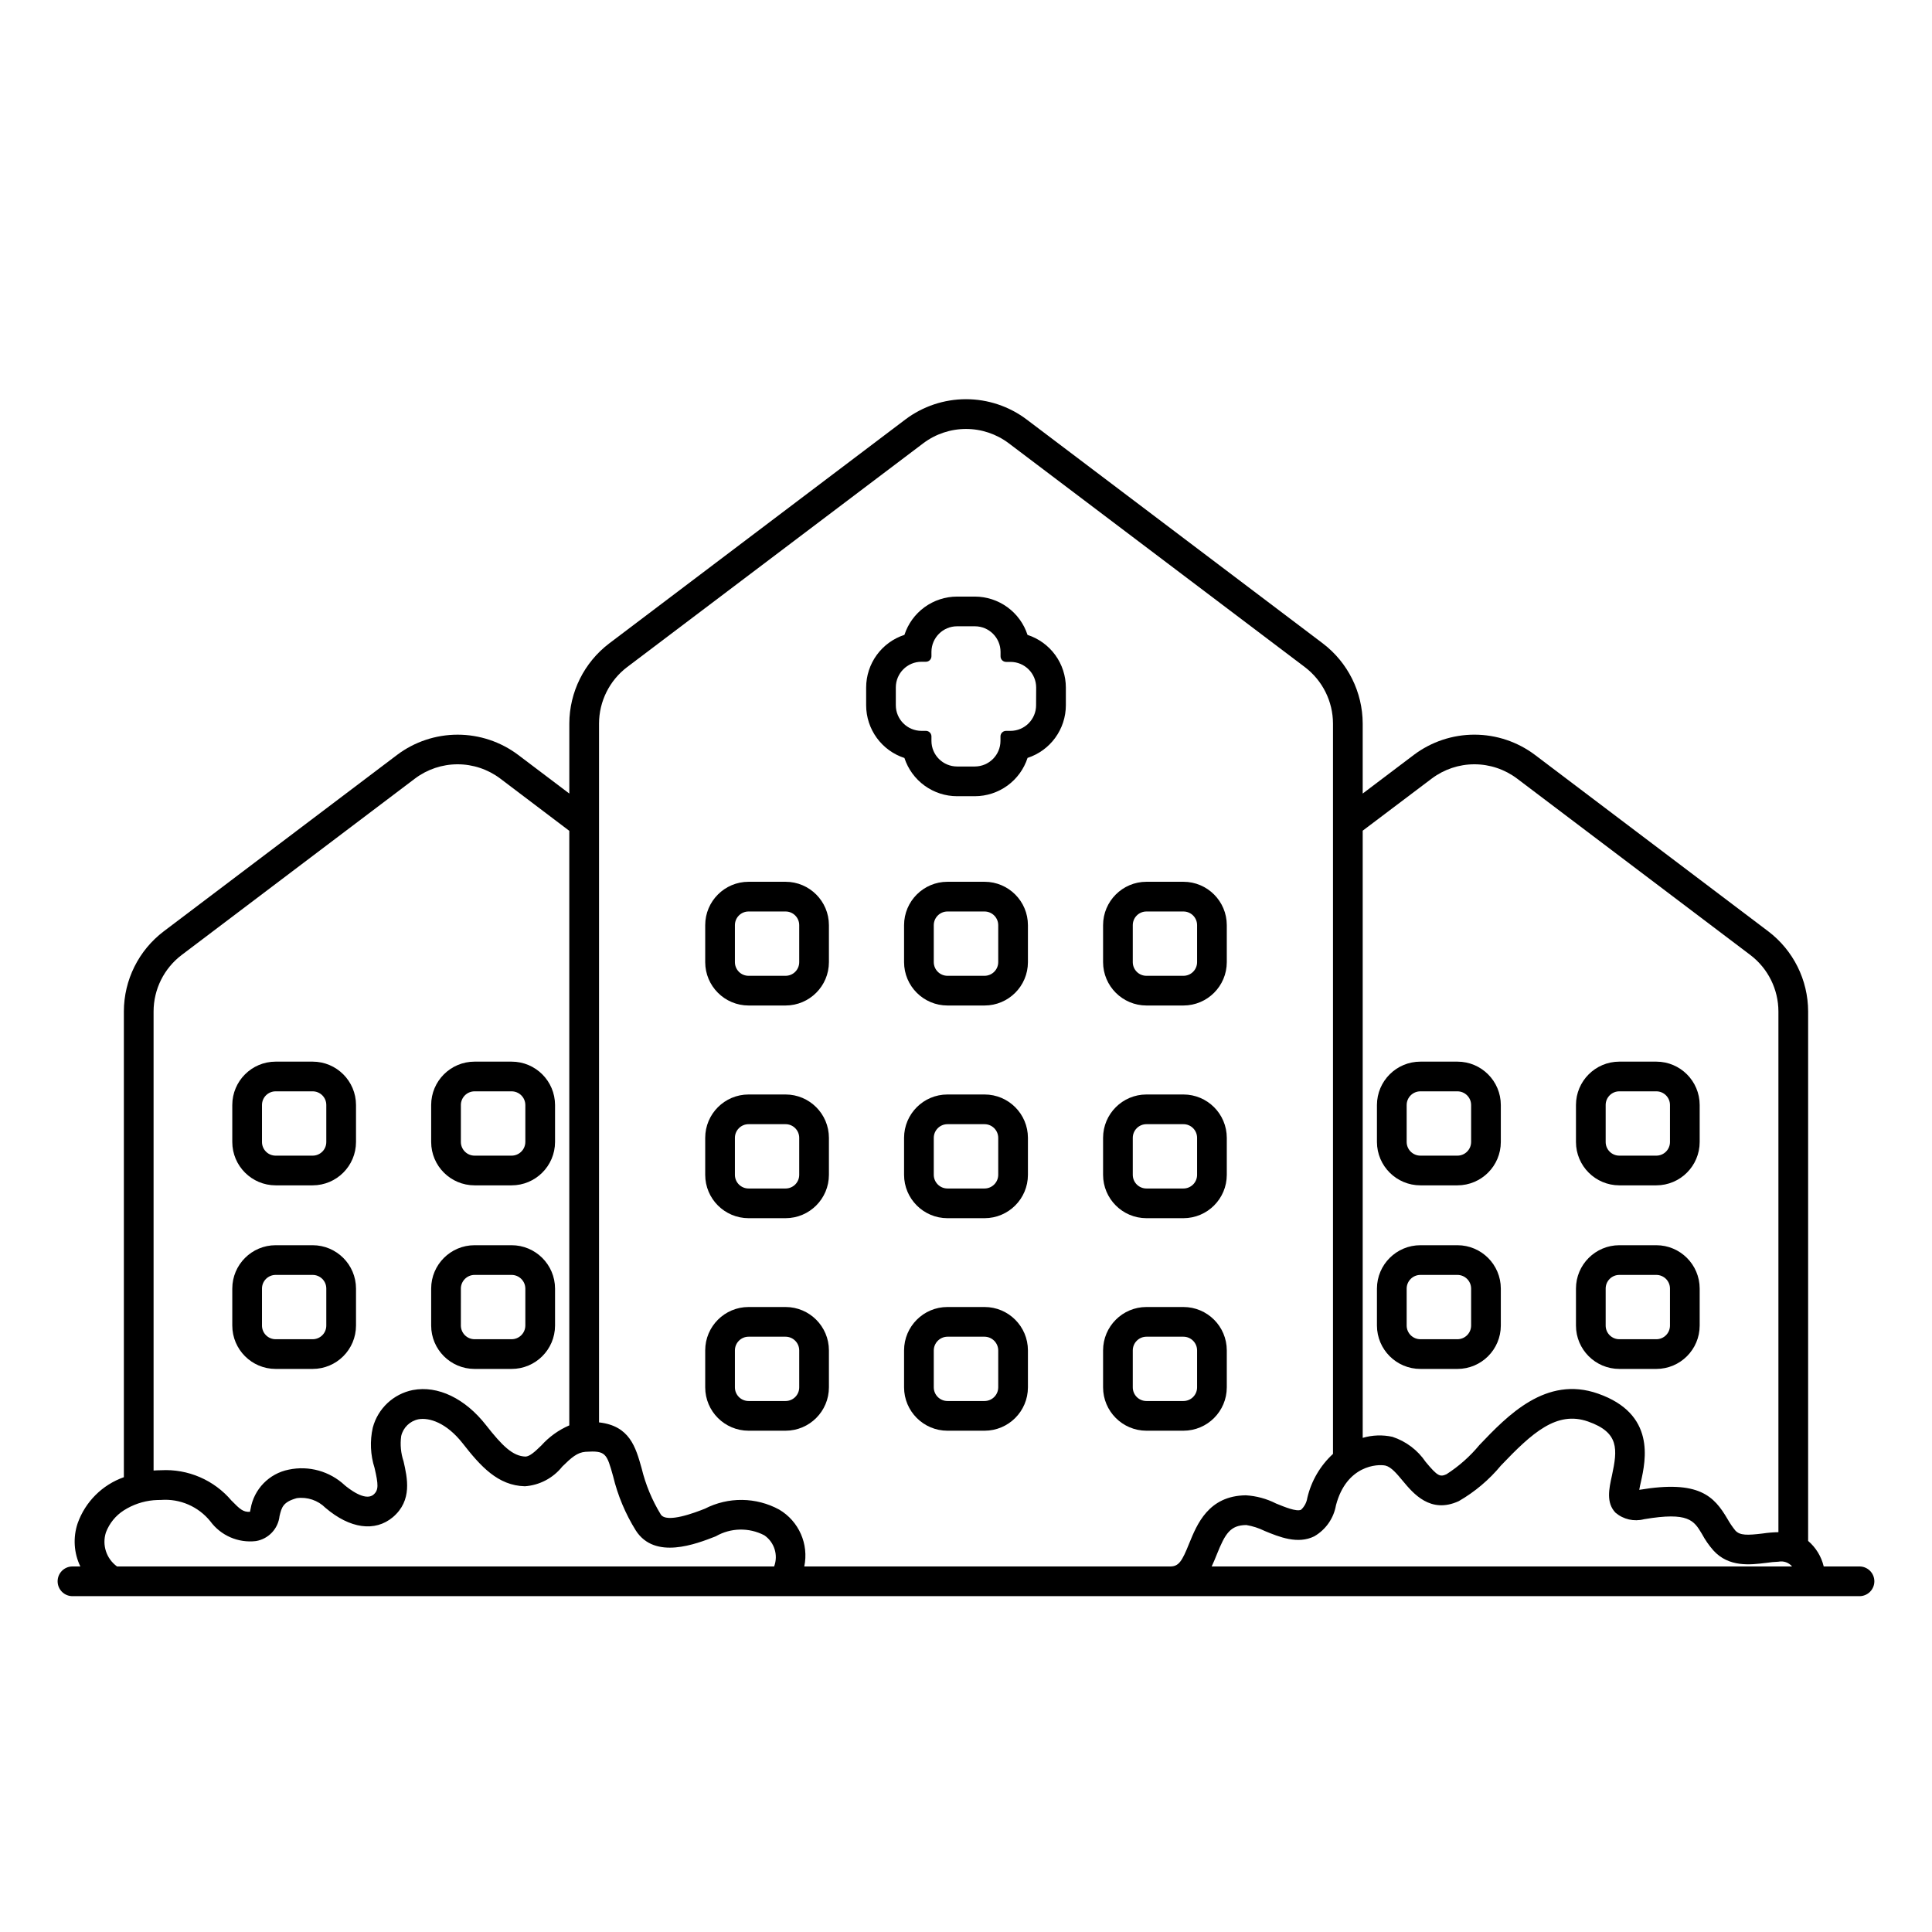
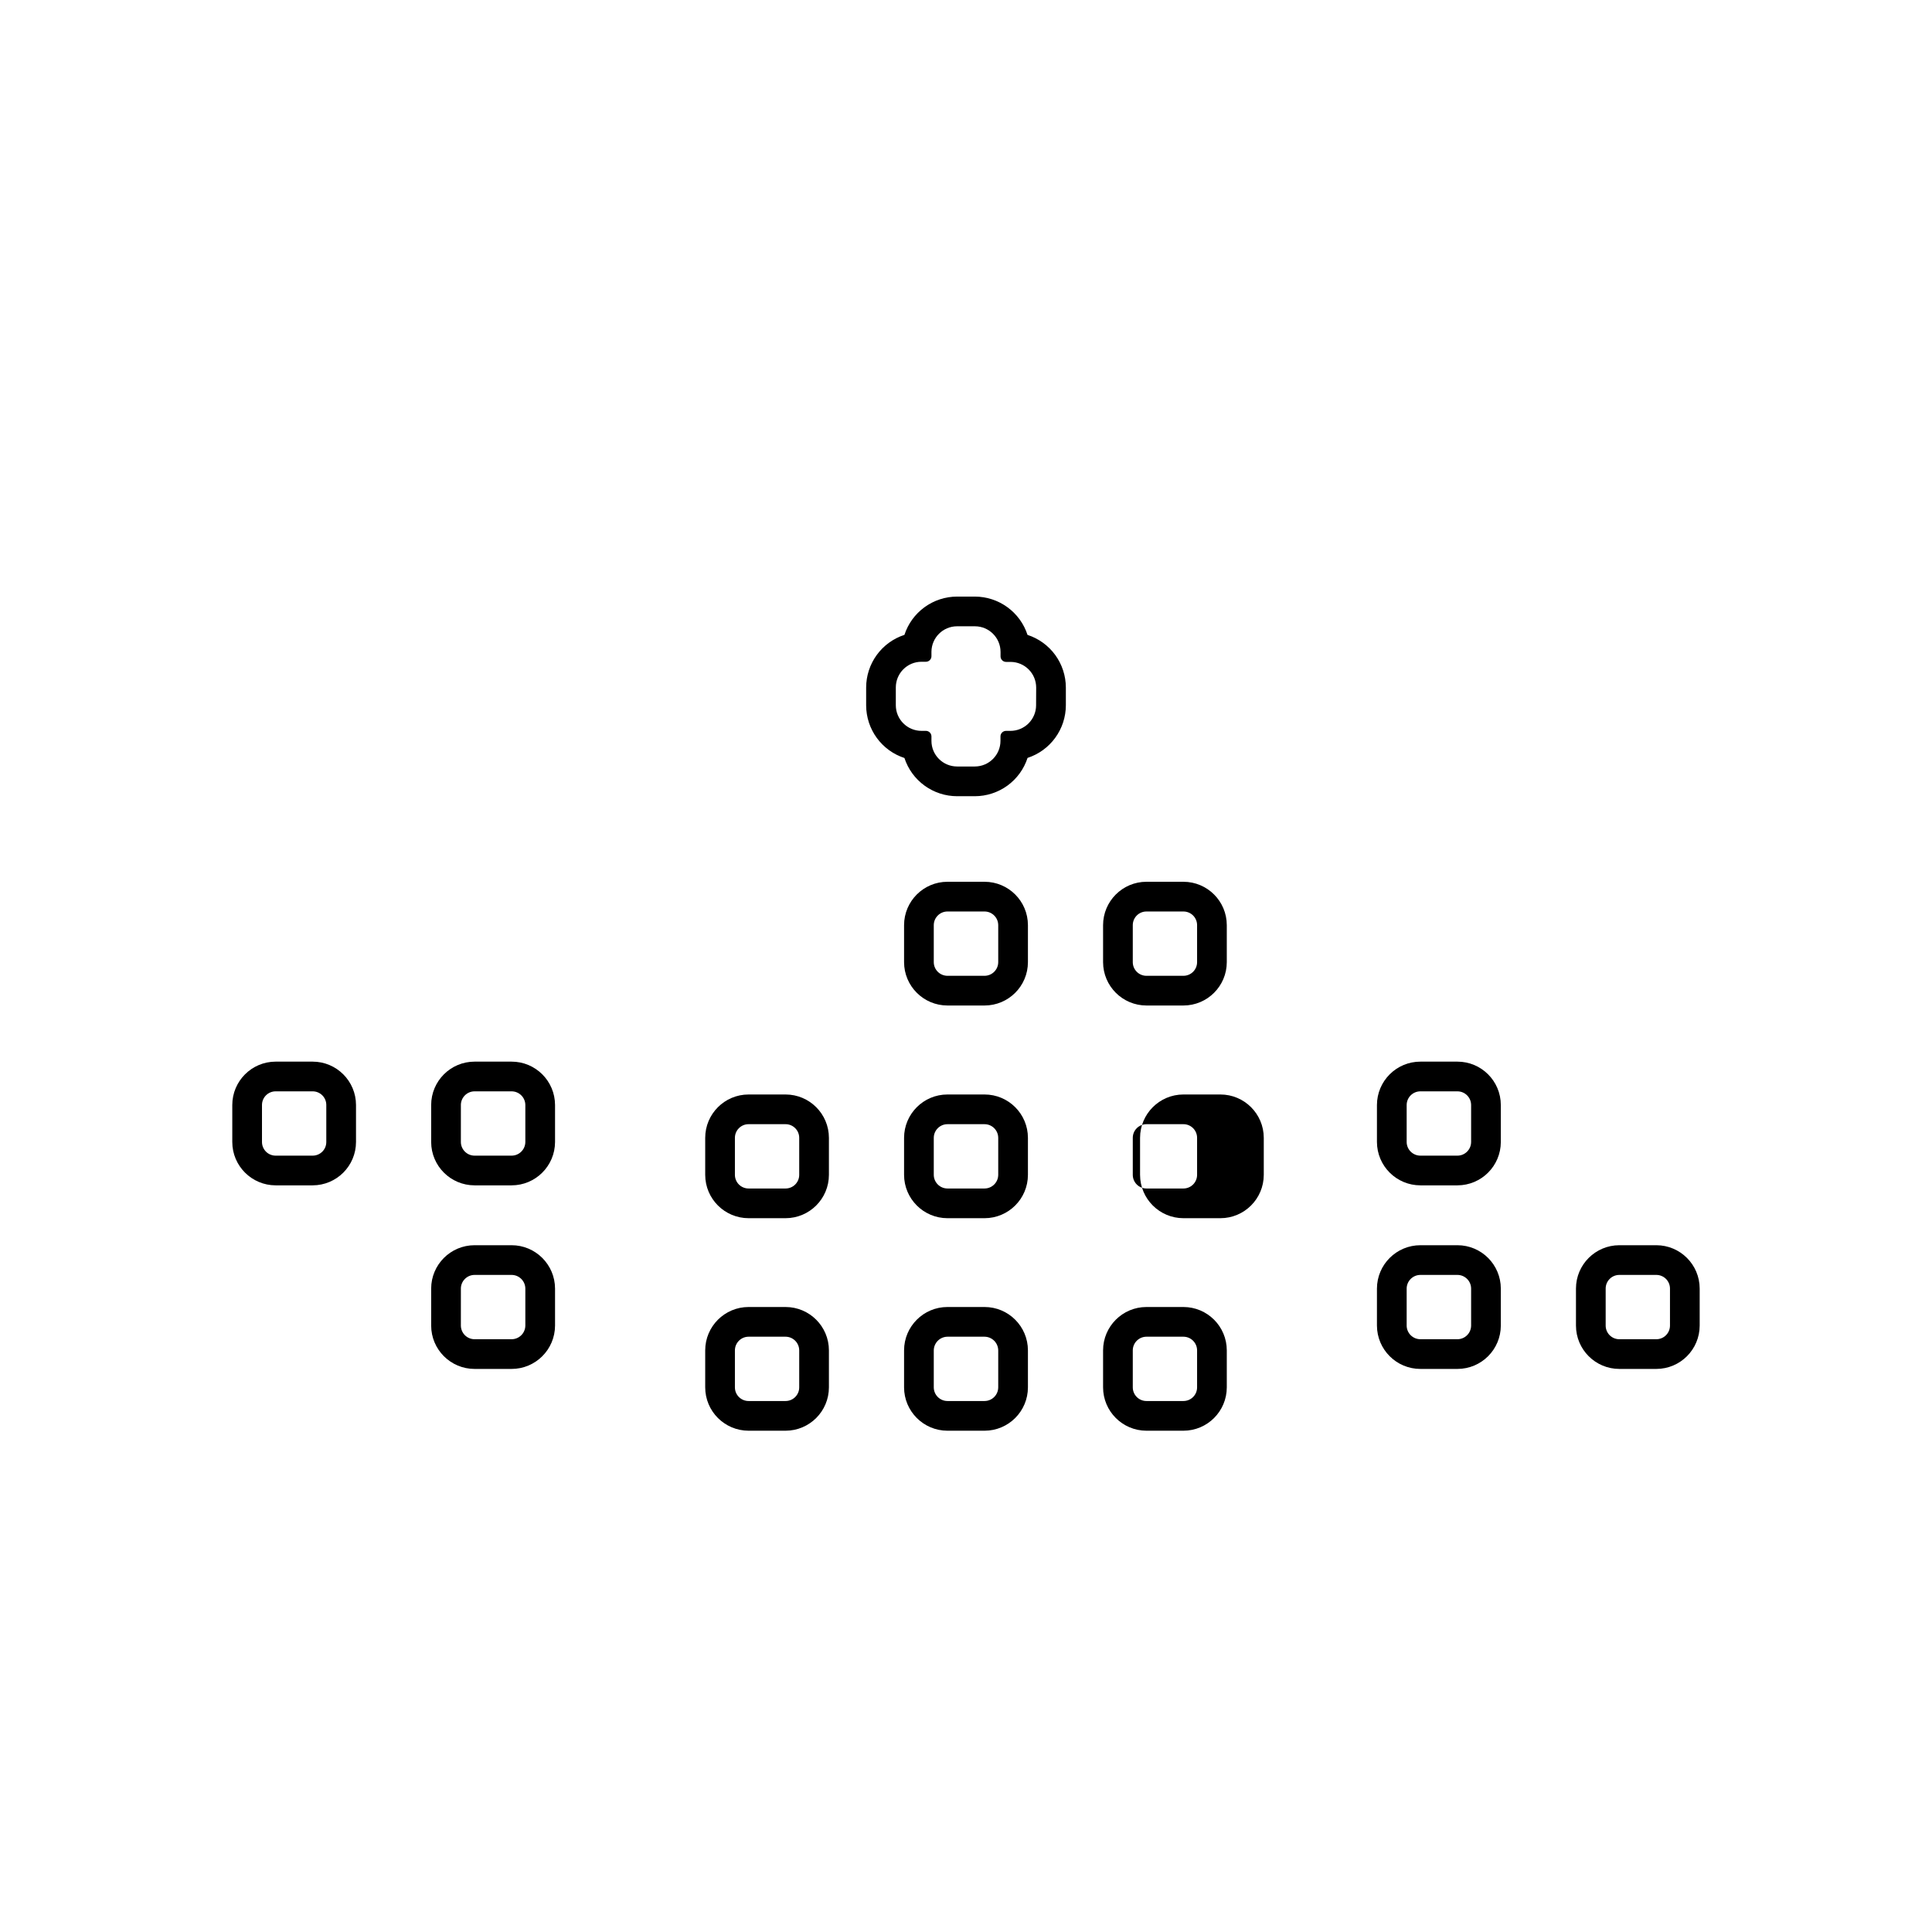
<svg xmlns="http://www.w3.org/2000/svg" fill="#000000" width="800px" height="800px" version="1.1" viewBox="144 144 512 512">
  <g>
    <path d="m416.3 312.25c-0.957-2.945-2.82-5.512-5.324-7.332-2.504-1.824-5.519-2.809-8.617-2.816h-4.723c-3.098 0.004-6.117 0.988-8.621 2.809-2.508 1.82-4.371 4.391-5.332 7.336-2.945 0.957-5.512 2.824-7.336 5.328-1.82 2.508-2.805 5.527-2.809 8.625v4.723c0.008 3.098 0.988 6.113 2.812 8.621 1.82 2.504 4.387 4.371 7.332 5.332 0.961 2.941 2.828 5.508 5.336 7.324 2.504 1.82 5.519 2.801 8.617 2.805h4.723c3.102-0.008 6.117-0.992 8.625-2.812 2.508-1.824 4.375-4.394 5.332-7.34 2.949-0.961 5.516-2.824 7.336-5.332 1.824-2.504 2.809-5.523 2.812-8.621v-4.695c-0.004-3.102-0.992-6.121-2.816-8.629-1.824-2.504-4.398-4.367-7.348-5.324zm2.273 18.648h0.004c-0.008 3.75-3.047 6.789-6.797 6.793h-1.18c-0.809 0.004-1.461 0.656-1.465 1.465v1.18c-0.004 3.742-3.035 6.777-6.777 6.793h-4.723c-3.75-0.004-6.793-3.043-6.793-6.797v-1.18c-0.004-0.809-0.66-1.465-1.469-1.465h-1.18c-3.75-0.008-6.789-3.043-6.793-6.793v-4.723c0.004-3.75 3.043-6.793 6.793-6.797h1.18c0.809 0 1.465-0.656 1.469-1.465v-1.184c0.027-3.734 3.059-6.75 6.793-6.754h4.723c3.754 0.004 6.793 3.043 6.797 6.797v1.18c0.004 0.809 0.656 1.461 1.465 1.465h1.18c3.754 0.004 6.793 3.043 6.797 6.793z" />
    <path d="m269.76 458.13h9.797c6.359 0.008 11.52-5.137 11.535-11.492v-9.801c-0.016-6.359-5.176-11.504-11.535-11.492h-9.797c-6.348 0.004-11.488 5.148-11.496 11.492v9.801c0.008 6.344 5.148 11.484 11.496 11.492zm-3.621-21.293h-0.004c0.012-1.996 1.625-3.613 3.625-3.621h9.797c2.012-0.008 3.648 1.609 3.664 3.621v9.801c-0.016 2.008-1.652 3.629-3.664 3.621h-9.797c-2-0.008-3.613-1.625-3.625-3.621z" />
    <path d="m217.05 458.13h9.801c6.348-0.008 11.488-5.148 11.496-11.492v-9.801c-0.008-6.344-5.148-11.488-11.496-11.492h-9.801c-6.344 0.004-11.484 5.148-11.492 11.492v9.801c0.008 6.344 5.148 11.484 11.492 11.492zm-3.621-21.293c0-0.961 0.379-1.883 1.059-2.562 0.68-0.68 1.602-1.062 2.562-1.059h9.801c0.961-0.004 1.887 0.379 2.566 1.059 0.68 0.68 1.059 1.602 1.055 2.562v9.801c0.004 0.961-0.375 1.883-1.055 2.562-0.68 0.68-1.605 1.059-2.566 1.059h-9.801c-0.961 0-1.883-0.379-2.562-1.059-0.68-0.68-1.059-1.602-1.059-2.562z" />
    <path d="m269.76 506.78h9.797c6.359 0.012 11.52-5.133 11.535-11.492v-9.801c-0.016-6.356-5.176-11.5-11.535-11.492h-9.797c-6.348 0.008-11.488 5.148-11.496 11.492v9.801c0.008 6.344 5.148 11.488 11.496 11.492zm-3.621-21.293h-0.004c0.012-1.996 1.625-3.613 3.625-3.621h9.797c2.012-0.008 3.648 1.613 3.664 3.621v9.801c-0.016 2.012-1.652 3.629-3.664 3.621h-9.797c-2-0.008-3.613-1.625-3.625-3.621z" />
-     <path d="m217.05 506.78h9.801c6.348-0.004 11.488-5.148 11.496-11.492v-9.801c-0.008-6.344-5.148-11.484-11.496-11.492h-9.801c-6.344 0.008-11.484 5.148-11.492 11.492v9.801c0.008 6.344 5.148 11.488 11.492 11.492zm-3.621-21.293c0-0.961 0.379-1.883 1.059-2.562 0.68-0.68 1.602-1.059 2.562-1.059h9.801c0.961 0 1.887 0.379 2.566 1.059 0.68 0.68 1.059 1.602 1.055 2.562v9.801c0.004 0.961-0.375 1.883-1.055 2.562-0.68 0.68-1.605 1.062-2.566 1.059h-9.801c-0.961 0.004-1.883-0.379-2.562-1.059-0.68-0.68-1.059-1.602-1.059-2.562z" />
    <path d="m520.44 458.13h9.801c6.344-0.008 11.484-5.148 11.492-11.492v-9.801c-0.008-6.344-5.148-11.488-11.492-11.492h-9.801c-6.359-0.012-11.52 5.133-11.535 11.492v9.801c0.016 6.356 5.176 11.5 11.535 11.492zm-3.66-21.293c0.012-2.012 1.648-3.629 3.66-3.621h9.801c1.996 0.008 3.613 1.625 3.621 3.621v9.801c-0.008 1.996-1.625 3.613-3.621 3.621h-9.801c-2.012 0.008-3.648-1.613-3.66-3.621z" />
-     <path d="m573.14 458.13h9.801c6.344-0.008 11.484-5.148 11.492-11.492v-9.801c-0.008-6.344-5.148-11.488-11.492-11.492h-9.801c-6.344 0.004-11.488 5.148-11.492 11.492v9.801c0.004 6.344 5.148 11.484 11.492 11.492zm-3.621-21.293c-0.004-0.961 0.379-1.883 1.059-2.562 0.68-0.68 1.602-1.062 2.562-1.059h9.801c0.961-0.004 1.883 0.379 2.562 1.059 0.68 0.68 1.059 1.602 1.059 2.562v9.801c0 0.961-0.379 1.883-1.059 2.562-0.68 0.68-1.602 1.059-2.562 1.059h-9.801c-0.961 0-1.883-0.379-2.562-1.059-0.68-0.68-1.062-1.602-1.059-2.562z" />
    <path d="m520.44 506.78h9.801c6.344-0.004 11.484-5.148 11.492-11.492v-9.801c-0.008-6.344-5.148-11.484-11.492-11.492h-9.801c-6.359-0.008-11.52 5.137-11.535 11.492v9.801c0.016 6.359 5.176 11.504 11.535 11.492zm-3.66-21.293c0.012-2.008 1.648-3.629 3.66-3.621h9.801c1.996 0.008 3.613 1.625 3.621 3.621v9.801c-0.008 1.996-1.625 3.613-3.621 3.621h-9.801c-2.012 0.008-3.648-1.609-3.66-3.621z" />
    <path d="m573.14 506.78h9.801c6.344-0.004 11.484-5.148 11.492-11.492v-9.801c-0.008-6.344-5.148-11.484-11.492-11.492h-9.801c-6.344 0.008-11.488 5.148-11.492 11.492v9.801c0.004 6.344 5.148 11.488 11.492 11.492zm-3.621-21.293c-0.004-0.961 0.379-1.883 1.059-2.562 0.68-0.68 1.602-1.059 2.562-1.059h9.801c0.961 0 1.883 0.379 2.562 1.059 0.68 0.68 1.059 1.602 1.059 2.562v9.801c0 0.961-0.379 1.883-1.059 2.562-0.68 0.68-1.602 1.062-2.562 1.059h-9.801c-0.961 0.004-1.883-0.379-2.562-1.059-0.68-0.68-1.062-1.602-1.059-2.562z" />
-     <path d="m457.62 434.05h-9.801c-6.344 0.004-11.484 5.148-11.492 11.492v9.801c0.008 6.344 5.148 11.484 11.492 11.492h9.801c6.344-0.008 11.488-5.148 11.492-11.492v-9.801c-0.004-6.344-5.148-11.488-11.492-11.492zm3.621 21.293c0.004 0.961-0.379 1.883-1.059 2.562-0.68 0.68-1.602 1.059-2.562 1.059h-9.801c-0.961 0-1.883-0.379-2.562-1.059-0.68-0.68-1.059-1.602-1.059-2.562v-9.801c0-0.961 0.379-1.883 1.059-2.562 0.68-0.68 1.602-1.062 2.562-1.059h9.801c0.961-0.004 1.883 0.379 2.562 1.059 0.68 0.68 1.062 1.602 1.059 2.562z" />
+     <path d="m457.62 434.05c-6.344 0.004-11.484 5.148-11.492 11.492v9.801c0.008 6.344 5.148 11.484 11.492 11.492h9.801c6.344-0.008 11.488-5.148 11.492-11.492v-9.801c-0.004-6.344-5.148-11.488-11.492-11.492zm3.621 21.293c0.004 0.961-0.379 1.883-1.059 2.562-0.68 0.68-1.602 1.059-2.562 1.059h-9.801c-0.961 0-1.883-0.379-2.562-1.059-0.68-0.68-1.059-1.602-1.059-2.562v-9.801c0-0.961 0.379-1.883 1.059-2.562 0.68-0.68 1.602-1.062 2.562-1.059h9.801c0.961-0.004 1.883 0.379 2.562 1.059 0.68 0.68 1.062 1.602 1.059 2.562z" />
    <path d="m352.18 434.05h-9.801c-6.344 0.004-11.488 5.148-11.492 11.492v9.801c0.004 6.344 5.148 11.484 11.492 11.492h9.801c6.344-0.008 11.488-5.148 11.492-11.492v-9.801c-0.004-6.344-5.148-11.488-11.492-11.492zm3.621 21.293c0.004 0.961-0.379 1.883-1.059 2.562-0.68 0.68-1.602 1.059-2.562 1.059h-9.801c-0.961 0-1.883-0.379-2.562-1.059-0.68-0.68-1.059-1.602-1.059-2.562v-9.801c0-0.961 0.379-1.883 1.059-2.562 0.68-0.68 1.602-1.062 2.562-1.059h9.801c0.961-0.004 1.883 0.379 2.562 1.059 0.68 0.68 1.062 1.602 1.059 2.562z" />
    <path d="m404.92 434.05h-9.84c-6.344 0.004-11.484 5.148-11.492 11.492v9.801c0.008 6.344 5.148 11.484 11.492 11.492h9.84c6.344-0.008 11.488-5.148 11.492-11.492v-9.801c-0.004-6.344-5.148-11.488-11.492-11.492zm3.621 21.293c-0.008 1.996-1.625 3.613-3.621 3.621h-9.84c-1.996-0.008-3.613-1.625-3.621-3.621v-9.801c0.008-1.996 1.625-3.613 3.621-3.621h9.84c1.996 0.008 3.613 1.625 3.621 3.621z" />
    <path d="m457.62 377.68h-9.801c-6.344 0.008-11.484 5.148-11.492 11.496v9.801c0.008 6.344 5.148 11.484 11.492 11.492h9.801c6.344-0.008 11.488-5.148 11.492-11.492v-9.801c-0.004-6.348-5.148-11.488-11.492-11.496zm3.621 21.293v0.004c0.004 0.961-0.379 1.883-1.059 2.562-0.68 0.68-1.602 1.059-2.562 1.059h-9.801c-0.961 0-1.883-0.379-2.562-1.059-0.68-0.68-1.059-1.602-1.059-2.562v-9.801c0-0.961 0.379-1.883 1.059-2.562 0.68-0.68 1.602-1.062 2.562-1.059h9.801c0.961-0.004 1.883 0.379 2.562 1.059 0.68 0.68 1.062 1.602 1.059 2.562z" />
-     <path d="m352.18 377.68h-9.801c-6.344 0.008-11.488 5.148-11.492 11.496v9.801c0.004 6.344 5.148 11.484 11.492 11.492h9.801c6.344-0.008 11.488-5.148 11.492-11.492v-9.801c-0.004-6.348-5.148-11.488-11.492-11.496zm3.621 21.293v0.004c0.004 0.961-0.379 1.883-1.059 2.562-0.68 0.68-1.602 1.059-2.562 1.059h-9.801c-0.961 0-1.883-0.379-2.562-1.059-0.68-0.68-1.059-1.602-1.059-2.562v-9.801c0-0.961 0.379-1.883 1.059-2.562 0.68-0.68 1.602-1.062 2.562-1.059h9.801c0.961-0.004 1.883 0.379 2.562 1.059 0.68 0.68 1.062 1.602 1.059 2.562z" />
    <path d="m404.92 377.68h-9.84c-6.344 0.008-11.484 5.148-11.492 11.496v9.801c0.008 6.344 5.148 11.484 11.492 11.492h9.84c6.344-0.008 11.488-5.148 11.492-11.492v-9.801c-0.004-6.348-5.148-11.488-11.492-11.496zm3.621 21.293v0.004c-0.008 1.996-1.625 3.609-3.621 3.621h-9.84c-1.996-0.012-3.613-1.625-3.621-3.621v-9.801c0.008-1.996 1.625-3.613 3.621-3.621h9.84c1.996 0.008 3.613 1.625 3.621 3.621z" />
    <path d="m457.62 490.37h-9.801c-6.344 0.004-11.484 5.148-11.492 11.492v9.801c0.008 6.344 5.148 11.484 11.492 11.492h9.801c6.344-0.008 11.488-5.148 11.492-11.492v-9.801c-0.004-6.344-5.148-11.488-11.492-11.492zm3.621 21.293c0.004 0.961-0.379 1.883-1.059 2.562-0.68 0.68-1.602 1.059-2.562 1.059h-9.801c-0.961 0-1.883-0.379-2.562-1.059-0.68-0.68-1.059-1.602-1.059-2.562v-9.801c0.008-1.996 1.625-3.613 3.621-3.621h9.801c1.996 0.008 3.613 1.625 3.621 3.621z" />
    <path d="m352.18 490.37h-9.801c-6.344 0.004-11.488 5.148-11.492 11.492v9.801c0.004 6.344 5.148 11.484 11.492 11.492h9.801c6.344-0.008 11.488-5.148 11.492-11.492v-9.801c-0.004-6.344-5.148-11.488-11.492-11.492zm3.621 21.293c0.004 0.961-0.379 1.883-1.059 2.562-0.68 0.68-1.602 1.059-2.562 1.059h-9.801c-0.961 0-1.883-0.379-2.562-1.059-0.68-0.68-1.059-1.602-1.059-2.562v-9.801c0.008-1.996 1.625-3.613 3.621-3.621h9.801c1.996 0.008 3.613 1.625 3.621 3.621z" />
    <path d="m404.92 490.37h-9.84c-6.344 0.004-11.484 5.148-11.492 11.492v9.801c0.008 6.344 5.148 11.484 11.492 11.492h9.84c6.344-0.008 11.488-5.148 11.492-11.492v-9.801c-0.004-6.344-5.148-11.488-11.492-11.492zm3.621 21.293c-0.008 1.996-1.625 3.613-3.621 3.621h-9.84c-1.996-0.008-3.613-1.625-3.621-3.621v-9.801c0.023-1.992 1.633-3.598 3.621-3.621h9.84c1.992 0.023 3.598 1.629 3.621 3.621z" />
-     <path d="m636.79 559.13h-9.484c-0.629-2.637-2.074-5.008-4.133-6.769v-140.32c-0.016-8.332-3.918-16.176-10.551-21.215l-61.832-46.762c-4.629-3.484-10.266-5.371-16.062-5.371-5.793 0-11.43 1.887-16.059 5.371l-13.539 10.234v-18.551c-0.023-8.332-3.926-16.18-10.559-21.227l-78.523-59.371c-4.629-3.477-10.262-5.356-16.047-5.356-5.789 0-11.422 1.879-16.047 5.356l-78.516 59.371c-6.633 5.047-10.539 12.895-10.562 21.227v18.555l-13.539-10.234c-4.629-3.484-10.266-5.371-16.059-5.371-5.797 0-11.434 1.887-16.059 5.371l-61.844 46.758c-6.633 5.039-10.535 12.883-10.547 21.215v123.43c-5.711 2.016-10.207 6.496-12.242 12.199-1.273 3.766-1.02 7.879 0.707 11.457h-2.086c-2.172 0-3.934 1.762-3.934 3.934 0 2.176 1.762 3.938 3.934 3.938h473.58c2.172 0 3.938-1.762 3.938-3.938 0-2.172-1.766-3.934-3.938-3.934zm-131.66-194.99 18.301-13.816h0.004c3.254-2.449 7.219-3.777 11.293-3.777 4.078 0 8.043 1.328 11.297 3.777l61.836 46.762c4.676 3.551 7.426 9.082 7.438 14.957v138c-1.41 0.027-2.816 0.145-4.211 0.355-3.977 0.473-5.984 0.551-7.203-0.789-0.777-0.961-1.477-1.988-2.086-3.07-3.543-6.023-7.519-10.391-23.379-7.715 0.117-0.668 0.277-1.457 0.434-2.086 1.301-5.863 3.938-18.066-11.375-23.418-13.777-4.84-23.969 5.824-31.41 13.617-2.496 3.023-5.441 5.637-8.738 7.754-1.691 0.746-2.32 0.59-5.512-3.266-2.121-3.133-5.219-5.473-8.816-6.652-2.606-0.57-5.312-0.477-7.871 0.277zm-320.43 47.902c0.012-5.875 2.762-11.406 7.438-14.957l61.836-46.762c3.254-2.449 7.219-3.777 11.297-3.777 4.074 0 8.039 1.328 11.297 3.777l18.301 13.855v157.56c-2.82 1.219-5.344 3.031-7.398 5.316-1.891 1.852-3.109 2.875-4.172 2.953-3.426-0.078-6.219-2.875-10.508-8.344-5.512-7.047-12.754-10.547-19.363-9.289l-0.004-0.004c-5.152 1.023-9.273 4.887-10.629 9.957-0.801 3.547-0.637 7.246 0.473 10.707 1.023 4.41 1.102 5.863-0.277 7.047-2.242 1.93-6.731-1.73-7.637-2.481h0.004c-3.977-3.715-9.516-5.258-14.84-4.133-5.211 1.035-9.242 5.188-10.113 10.43-0.039 0.234-0.117 0.512-0.156 0.746-1.812 0.117-2.676-0.707-4.879-2.953l-0.004 0.004c-4.621-5.473-11.543-8.461-18.695-8.07-0.668 0-1.34 0.039-1.969 0.078zm164.45 147.09h-174.13c-2.832-2.051-4.023-5.688-2.953-9.016 0.914-2.418 2.586-4.477 4.766-5.863 2.371-1.508 5.07-2.426 7.871-2.676 0.629-0.039 1.301-0.078 1.969-0.078 5.019-0.371 9.902 1.746 13.066 5.664 2.793 3.797 7.406 5.793 12.082 5.238 3.332-0.555 5.891-3.258 6.258-6.613 0.551-2.32 0.906-3.738 4.566-4.762 2.793-0.379 5.602 0.57 7.598 2.559 6.496 5.551 13.145 6.453 17.871 2.481 5.234-4.449 3.816-10.43 2.832-14.801-0.723-2.152-0.938-4.441-0.629-6.691 0.523-2.25 2.305-3.984 4.566-4.449 2.832-0.512 7.398 0.867 11.73 6.375 4.762 6.102 9.328 11.18 16.453 11.375l-0.004 0.004c3.91-0.266 7.523-2.168 9.961-5.238 2.363-2.32 3.938-3.738 6.141-3.898 5.391-0.355 5.629 0.434 7.32 6.496 1.223 5.082 3.254 9.934 6.019 14.367 5.039 7.832 15.941 3.582 21.176 1.535 3.961-2.285 8.816-2.387 12.871-0.273 2.664 1.828 3.738 5.238 2.598 8.266zm110.01-6.141c-1.93 4.84-2.793 6.141-5.078 6.141h-96.941c1.246-5.934-1.43-12-6.652-15.078-6.117-3.328-13.484-3.414-19.68-0.234-2.481 0.984-10.117 3.938-11.691 1.535-2.32-3.793-4.031-7.922-5.078-12.242-1.574-5.59-3.148-11.254-11.289-12.164v-185.2c0.012-5.871 2.762-11.402 7.438-14.957l78.516-59.344c3.258-2.445 7.223-3.769 11.301-3.769 4.074 0 8.039 1.324 11.297 3.769l78.516 59.355c4.676 3.555 7.426 9.086 7.438 14.957v193.54c-3.379 3.113-5.75 7.168-6.801 11.641-0.18 1.207-0.762 2.316-1.652 3.152-1.18 0.59-4.328-0.707-6.652-1.652v-0.004c-2.488-1.262-5.207-2-7.992-2.164-9.918 0.117-12.949 7.715-14.996 12.715zm45.777 6.141h-39.832c0.512-1.102 0.984-2.203 1.379-3.227 2.203-5.473 3.543-7.715 7.793-7.754l-0.004-0.004c1.699 0.281 3.344 0.812 4.883 1.574 3.898 1.613 8.777 3.582 13.145 1.418 3.039-1.758 5.144-4.769 5.746-8.227 2.793-10.629 11.059-10.98 13.145-10.508 1.535 0.395 2.992 2.164 4.566 4.055 2.754 3.305 7.32 8.816 14.84 5.352 4.262-2.457 8.047-5.656 11.18-9.445 8.266-8.66 14.762-14.562 23.066-11.652 8.305 2.914 7.832 7.359 6.336 14.328-0.789 3.543-1.574 7.203 0.945 9.84 2.086 1.777 4.906 2.422 7.555 1.73 11.848-2.008 13.227 0.355 15.352 3.898 0.84 1.566 1.855 3.035 3.031 4.367 4.094 4.527 9.801 3.816 13.973 3.305v0.004c1.082-0.168 2.172-0.273 3.266-0.316 1.348-0.273 2.738 0.211 3.621 1.262z" />
  </g>
</svg>